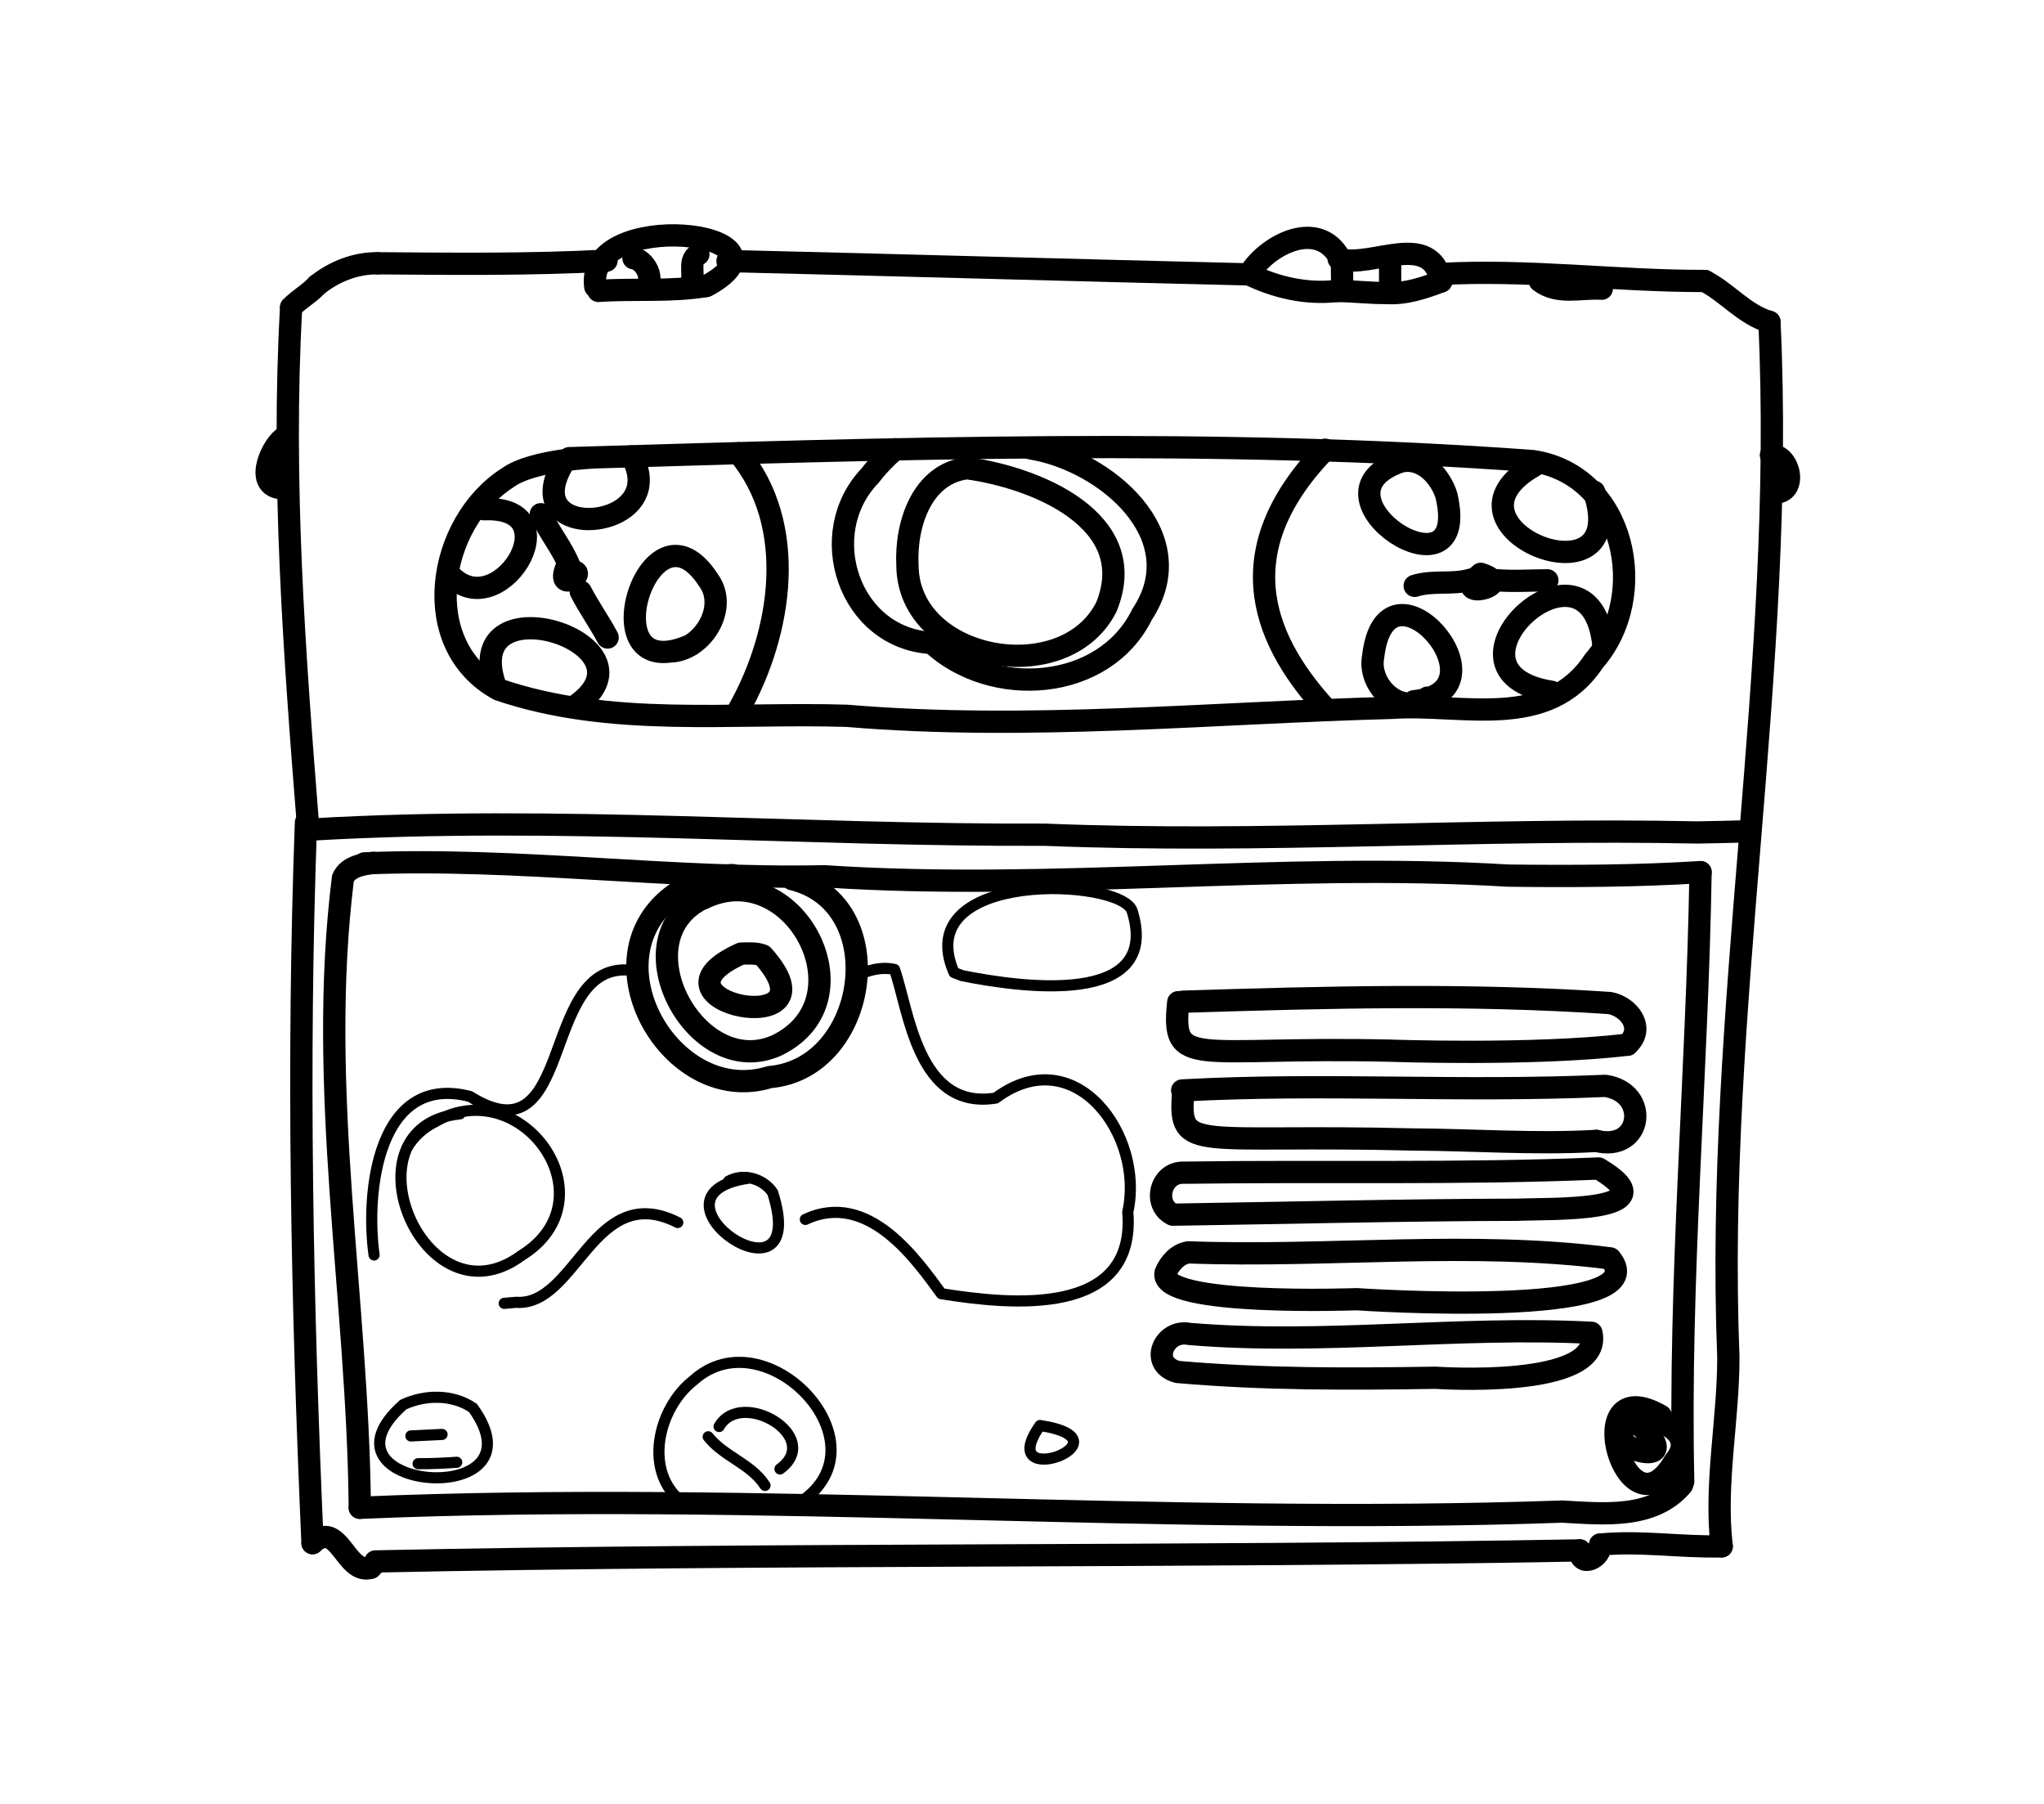
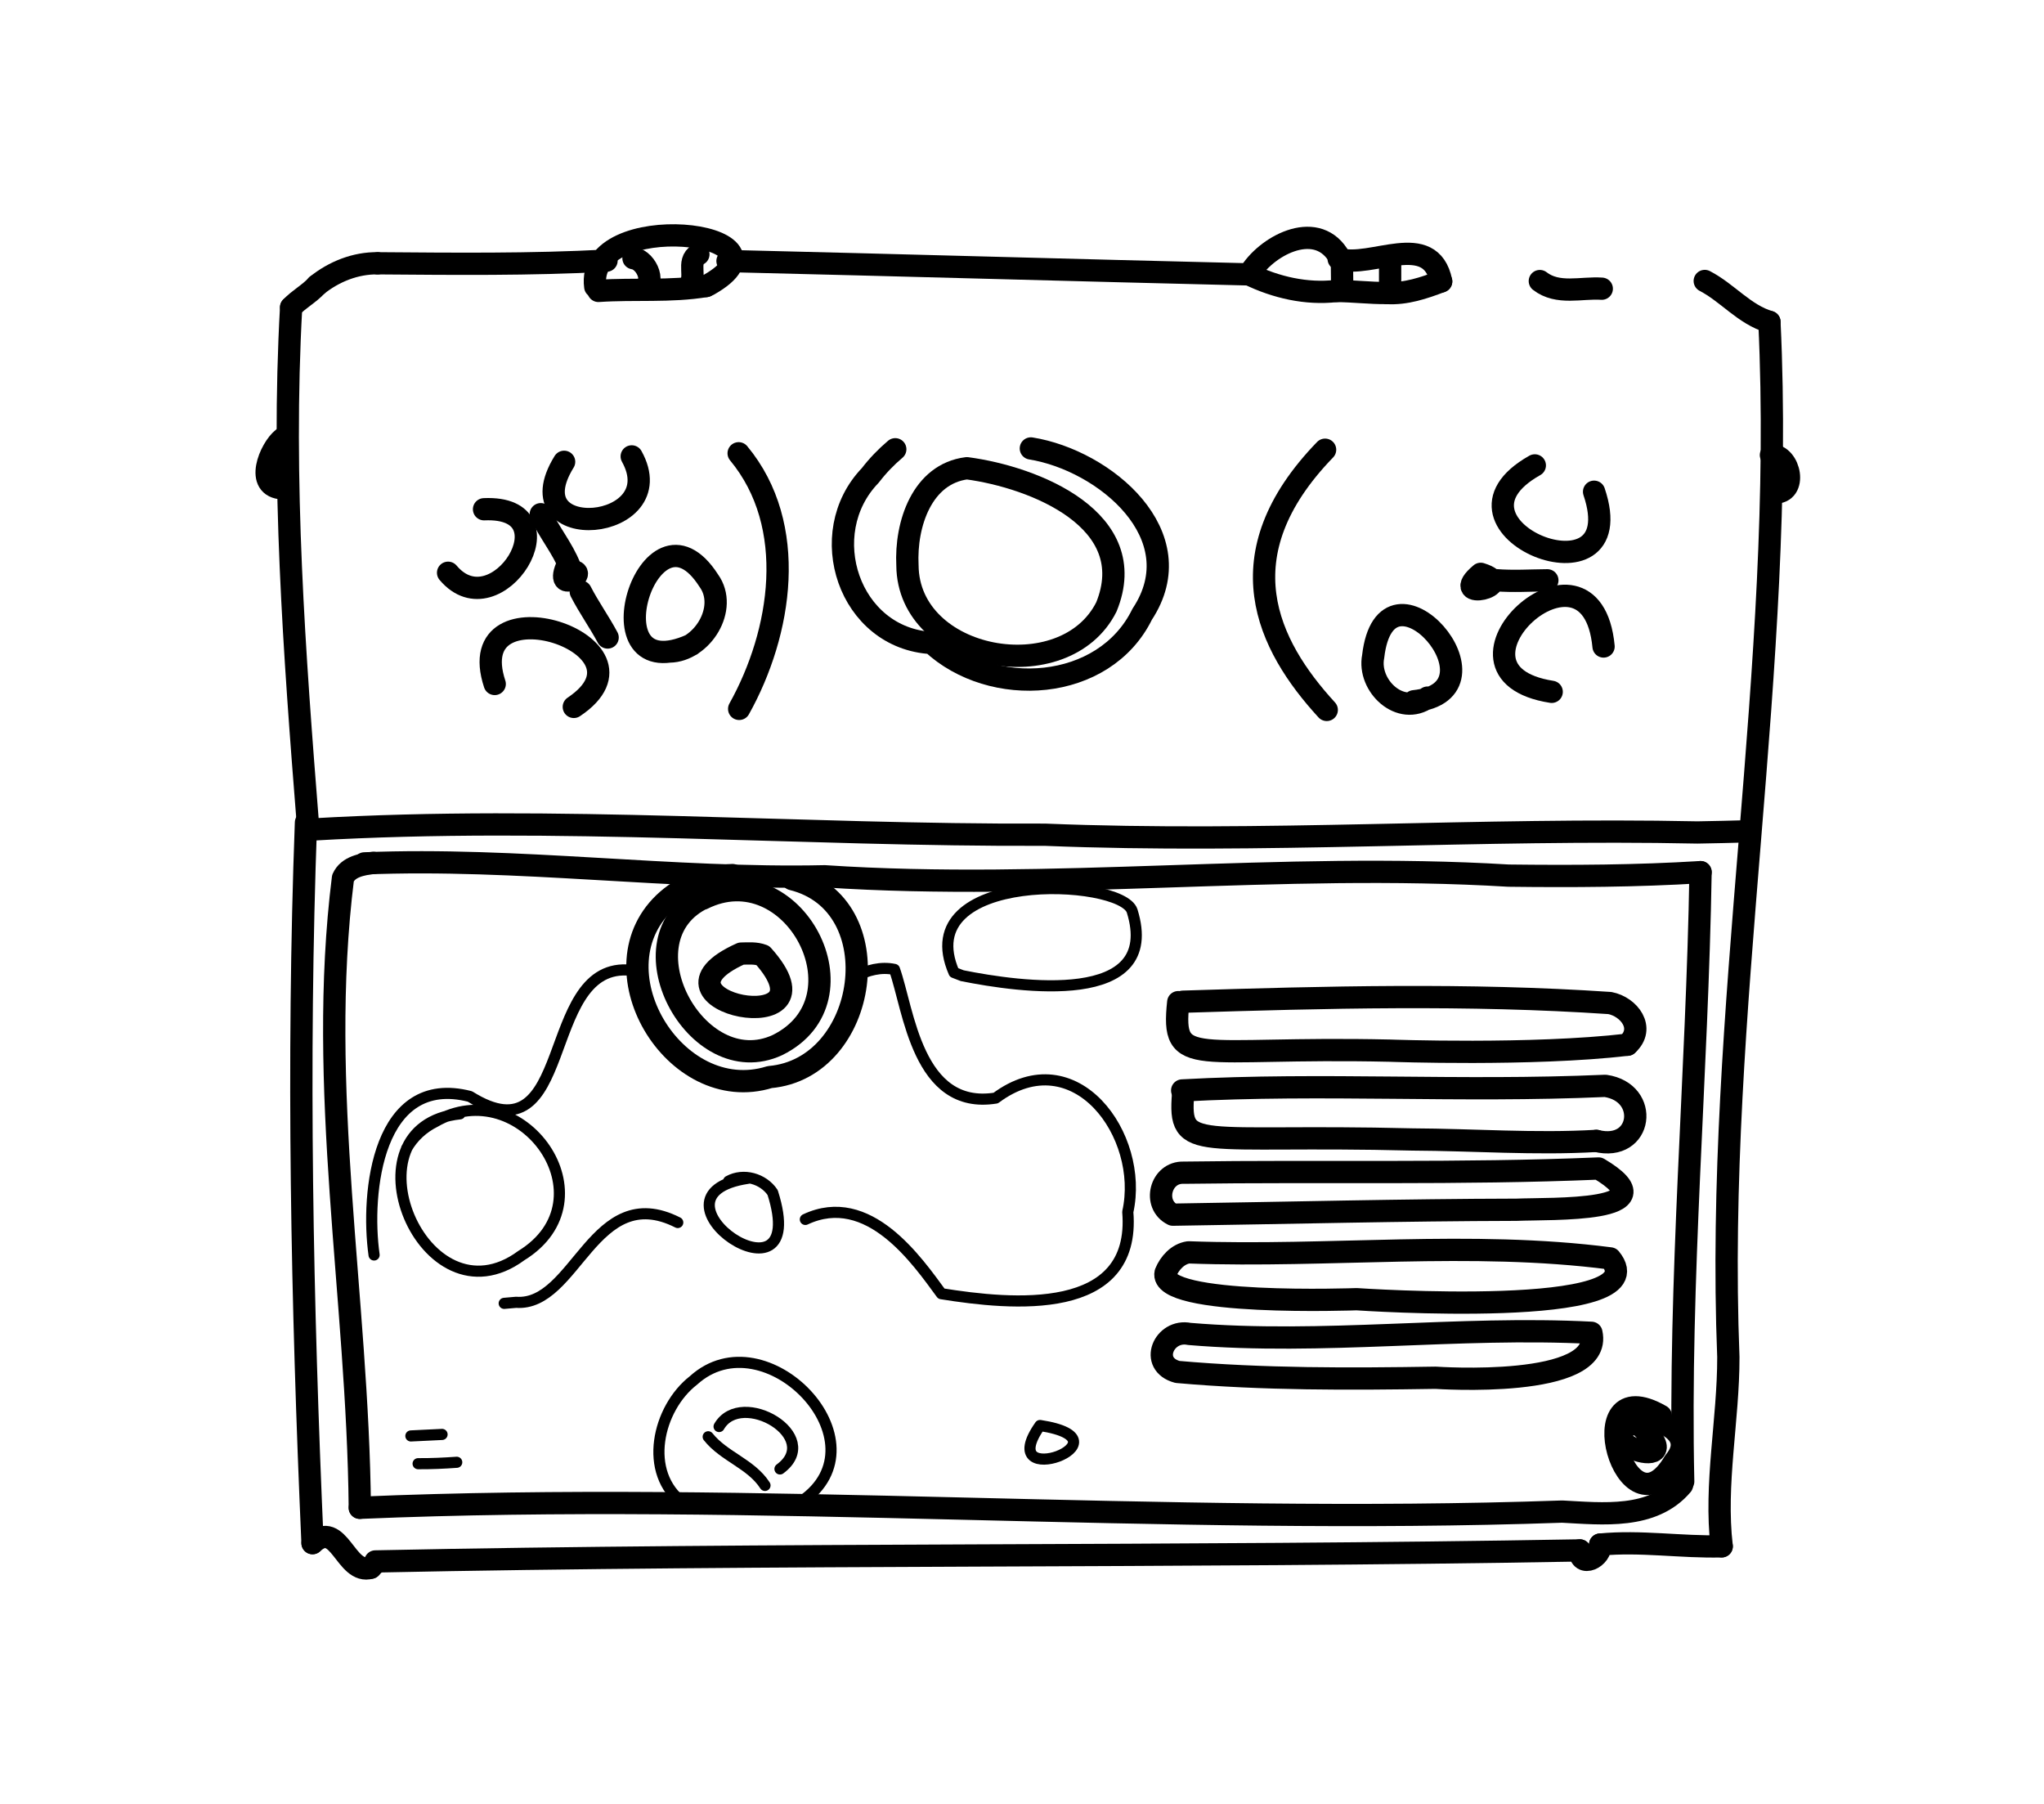
<svg xmlns="http://www.w3.org/2000/svg" xmlns:ns1="http://www.inkscape.org/namespaces/inkscape" xmlns:ns2="http://sodipodi.sourceforge.net/DTD/sodipodi-0.dtd" width="544" height="480" viewBox="0 0 143.933 127" version="1.1" id="svg2490" ns1:version="1.2.2 (1:1.2.2+202212051552+b0a8486541)" ns2:docname="1898-wire-recording-2.svg">
  <ns2:namedview id="namedview2492" pagecolor="#ffffff" bordercolor="#666666" borderopacity="1.0" ns1:pageshadow="2" ns1:pageopacity="0.0" ns1:pagecheckerboard="0" ns1:document-units="mm" showgrid="false" units="px" ns1:zoom="0.90583674" ns1:cx="53.541657" ns1:cy="253.35691" ns1:window-width="1846" ns1:window-height="1136" ns1:window-x="0" ns1:window-y="0" ns1:window-maximized="1" ns1:current-layer="g4731" ns1:showpageshadow="2" ns1:deskcolor="#d1d1d1" />
  <defs id="defs2487" />
  <g ns1:label="Layer 1" ns1:groupmode="layer" id="layer1">
    <g id="g4731" transform="matrix(0.33,0,0,0.329,-241.789,1.731)" style="stroke-width:2.687">
      <g id="g104528" transform="matrix(1,0,0,-1,0,792)" style="stroke-width:2.687">
        <g id="g104530" style="stroke-width:2.687" />
      </g>
      <g id="g104996" transform="matrix(1,0,0,-1,0,792)" style="stroke-width:2.687">
        <g id="g104998" style="stroke-width:2.687" />
      </g>
      <g id="g3300" transform="matrix(0.79,0,0,-0.791,720.008,625.499)" style="stroke-width:2.302">
        <g id="g2200" style="stroke-width:2.302">
          <g id="g2202" style="stroke-width:2.302">
            <path d="M 100.477,379.953 C 97.62,444.888 96.307,509.935 98.705,574.907" style="fill:none;stroke:#000000;stroke-width:6.021;stroke-linecap:round;stroke-linejoin:round;stroke-miterlimit:10;stroke-dasharray:none;stroke-opacity:1" id="path2204" />
          </g>
        </g>
        <g id="g2206" style="stroke-width:2.302">
          <g id="g2208" style="stroke-width:2.302">
            <path d="m 99.264,573.957 c -3.701,46.655 -7.184,93.502 -4.568,140.317" style="fill:none;stroke:#000000;stroke-width:6.021;stroke-linecap:round;stroke-linejoin:round;stroke-miterlimit:10;stroke-dasharray:none;stroke-opacity:1" id="path2210" />
          </g>
        </g>
        <g id="g2212" style="stroke-width:2.302">
          <g id="g2214" style="stroke-width:2.302">
            <path d="m 94.696,714.274 c 2.107,2.228 4.885,3.669 6.947,5.945" style="fill:none;stroke:#000000;stroke-width:6.021;stroke-linecap:round;stroke-linejoin:round;stroke-miterlimit:10;stroke-dasharray:none;stroke-opacity:1" id="path2216" ns2:nodetypes="cc" />
          </g>
        </g>
        <g id="g2218" style="stroke-width:2.302">
          <g id="g2220" style="stroke-width:2.302">
            <path d="m 101.643,720.219 c 4.606,3.712 10.443,6.058 16.401,5.974" style="fill:none;stroke:#000000;stroke-width:6.021;stroke-linecap:round;stroke-linejoin:round;stroke-miterlimit:10;stroke-dasharray:none;stroke-opacity:1" id="path2222" ns2:nodetypes="cc" />
          </g>
        </g>
        <g id="g2224" style="stroke-width:2.302">
          <g id="g2226" style="stroke-width:2.302">
            <path d="m 118.045,726.193 c 20.613,-0.154 41.244,-0.391 61.838,0.714" style="fill:none;stroke:#000000;stroke-width:6.021;stroke-linecap:round;stroke-linejoin:round;stroke-miterlimit:10;stroke-dasharray:none;stroke-opacity:1" id="path2228" ns2:nodetypes="cc" />
          </g>
        </g>
        <g id="g2230" style="stroke-width:2.302">
          <g id="g2232" style="stroke-width:2.302">
            <path d="m 176.845,719.857 c -2.9,21.58 56.135,15.033 30.711,0.55 l -0.789,-0.366" style="fill:none;stroke:#000000;stroke-width:6.021;stroke-linecap:round;stroke-linejoin:round;stroke-miterlimit:10;stroke-dasharray:none;stroke-opacity:1" id="path2234" ns2:nodetypes="ccc" />
          </g>
        </g>
        <g id="g2236" style="stroke-width:2.302">
          <g id="g2238" style="stroke-width:2.302">
            <path d="m 177.7,718.719 c 9.678,0.675 19.453,-0.284 29.067,1.322" style="fill:none;stroke:#000000;stroke-width:6.021;stroke-linecap:round;stroke-linejoin:round;stroke-miterlimit:10;stroke-dasharray:none;stroke-opacity:1" id="path2240" />
          </g>
        </g>
        <g id="g2242" style="stroke-width:2.302">
          <g id="g2244" style="stroke-width:2.302">
            <path d="m 204.698,728.622 c -3.375,-1.999 -0.069,-6.346 -2.764,-8.764" style="fill:none;stroke:#000000;stroke-width:6.021;stroke-linecap:round;stroke-linejoin:round;stroke-miterlimit:10;stroke-dasharray:none;stroke-opacity:1" id="path2246" />
          </g>
        </g>
        <g id="g2248" style="stroke-width:2.302">
          <g id="g2250" style="stroke-width:2.302">
            <path d="m 187.17,727.564 c 3.6,-0.482 6.622,-7.482 1.81,-8.479" style="fill:none;stroke:#000000;stroke-width:6.021;stroke-linecap:round;stroke-linejoin:round;stroke-miterlimit:10;stroke-dasharray:none;stroke-opacity:1" id="path2252" />
          </g>
        </g>
        <g id="g2254" style="stroke-width:2.302">
          <g id="g2256" style="stroke-width:2.302">
            <path d="m 212.564,726.805 c 44.922,-1.07 95.964,-2.543 140.886,-3.613" style="fill:none;stroke:#000000;stroke-width:6.021;stroke-linecap:round;stroke-linejoin:round;stroke-miterlimit:10;stroke-dasharray:none;stroke-opacity:1" id="path2258" ns2:nodetypes="cc" />
          </g>
        </g>
        <g id="g2260" style="stroke-width:2.302">
          <g id="g2262" style="stroke-width:2.302">
            <path d="m 353.45,723.192 c 4.335,7.502 17.677,14.894 23.94,5.371" style="fill:none;stroke:#000000;stroke-width:6.021;stroke-linecap:round;stroke-linejoin:round;stroke-miterlimit:10;stroke-dasharray:none;stroke-opacity:1" id="path2264" />
          </g>
        </g>
        <g id="g2266" style="stroke-width:2.302">
          <g id="g2268" style="stroke-width:2.302">
            <path d="m 377.648,727.375 c 8.851,-2.65 24.806,7.971 27.68,-6.084" style="fill:none;stroke:#000000;stroke-width:6.021;stroke-linecap:round;stroke-linejoin:round;stroke-miterlimit:10;stroke-dasharray:none;stroke-opacity:1" id="path2270" />
          </g>
        </g>
        <g id="g2272" style="stroke-width:2.302">
          <g id="g2274" style="stroke-width:2.302">
            <path d="m 391.544,726.559 c -0.001,-2.188 -0.002,-4.375 -0.003,-6.563" style="fill:none;stroke:#000000;stroke-width:6.021;stroke-linecap:round;stroke-linejoin:round;stroke-miterlimit:10;stroke-dasharray:none;stroke-opacity:1" id="path2276" />
          </g>
        </g>
        <g id="g2278" style="stroke-width:2.302">
          <g id="g2280" style="stroke-width:2.302">
            <path d="m 378.53,725.873 c 0.01,-1.053 0.055,-5.258 0.067,-6.307" style="fill:none;stroke:#000000;stroke-width:6.021;stroke-linecap:round;stroke-linejoin:round;stroke-miterlimit:10;stroke-dasharray:none;stroke-opacity:1" id="path2282" />
          </g>
        </g>
        <g id="g2284" style="stroke-width:2.302">
          <g id="g2286" style="stroke-width:2.302">
            <path d="m 353.45,723.192 c 7.255,-3.525 15.463,-5.422 23.536,-4.497" style="fill:none;stroke:#000000;stroke-width:6.021;stroke-linecap:round;stroke-linejoin:round;stroke-miterlimit:10;stroke-dasharray:none;stroke-opacity:1" id="path2288" ns2:nodetypes="cc" />
          </g>
        </g>
        <g id="g2290" style="stroke-width:2.302">
          <g id="g2292" style="stroke-width:2.302">
            <path d="m 390.68,718.152 c 5.077,-0.315 9.983,1.355 14.648,3.139" style="fill:none;stroke:#000000;stroke-width:6.021;stroke-linecap:round;stroke-linejoin:round;stroke-miterlimit:10;stroke-dasharray:none;stroke-opacity:1" id="path2294" ns2:nodetypes="cc" />
          </g>
        </g>
        <g id="g2296" style="stroke-width:2.302">
          <g id="g2298" style="stroke-width:2.302">
            <path d="m 376.986,718.695 c 4.572,-0.003 9.12,-0.603 13.694,-0.543" style="fill:none;stroke:#000000;stroke-width:6.021;stroke-linecap:round;stroke-linejoin:round;stroke-miterlimit:10;stroke-dasharray:none;stroke-opacity:1" id="path2300" ns2:nodetypes="cc" />
          </g>
        </g>
        <g id="g2302" style="stroke-width:2.302">
          <g id="g2304" style="stroke-width:2.302">
-             <path d="m 404.75,723.277 c 23.949,1.385 47.838,-1.923 71.777,-1.867" style="fill:none;stroke:#000000;stroke-width:6.021;stroke-linecap:round;stroke-linejoin:round;stroke-miterlimit:10;stroke-dasharray:none;stroke-opacity:1" id="path2306" ns2:nodetypes="cc" />
-           </g>
+             </g>
        </g>
        <g id="g2308" style="stroke-width:2.302">
          <g id="g2310" style="stroke-width:2.302">
            <path d="m 476.527,721.411 c 6.148,-3.183 10.674,-9.07 17.469,-11.075" style="fill:none;stroke:#000000;stroke-width:6.021;stroke-linecap:round;stroke-linejoin:round;stroke-miterlimit:10;stroke-dasharray:none;stroke-opacity:1" id="path2312" ns2:nodetypes="cc" />
          </g>
        </g>
        <g id="g2314" style="stroke-width:2.302">
          <g id="g2316" style="stroke-width:2.302">
            <path d="m 493.996,710.336 c 4.439,-93.594 -14.781,-186.442 -11.094,-280.05 0.027,-17.016 -3.781,-34.312 -1.798,-51.196" style="fill:none;stroke:#000000;stroke-width:6.021;stroke-linecap:round;stroke-linejoin:round;stroke-miterlimit:10;stroke-dasharray:none;stroke-opacity:1" id="path2318" ns2:nodetypes="cccc" />
          </g>
        </g>
        <g id="g2320" style="stroke-width:2.302">
          <g id="g2322" style="stroke-width:2.302">
            <path d="m 494.405,674.316 c 5.239,0.164 7.278,-10.453 0.9,-10.135" style="fill:none;stroke:#000000;stroke-width:6.021;stroke-linecap:round;stroke-linejoin:round;stroke-miterlimit:10;stroke-dasharray:none;stroke-opacity:1" id="path2324" />
          </g>
        </g>
        <g id="g2326" style="stroke-width:2.302">
          <g id="g2328" style="stroke-width:2.302">
            <path d="m 92.477,678.825 c -3.498,-2.743 -7.845,-13.271 0,-13.514" style="fill:none;stroke:#000000;stroke-width:6.021;stroke-linecap:round;stroke-linejoin:round;stroke-miterlimit:10;stroke-dasharray:none;stroke-opacity:1" id="path2330" ns2:nodetypes="cc" />
          </g>
        </g>
        <g id="g2332" style="stroke-width:2.302">
          <g id="g2334" style="stroke-width:2.302">
            <path d="m 100.477,379.953 c 7.173,6.634 8.933,-8.709 15.704,-6.665" style="fill:none;stroke:#000000;stroke-width:6.021;stroke-linecap:round;stroke-linejoin:round;stroke-miterlimit:10;stroke-dasharray:none;stroke-opacity:1" id="path2336" ns2:nodetypes="cc" />
          </g>
        </g>
        <g id="g2338" style="stroke-width:2.302">
          <g id="g2340" style="stroke-width:2.302">
            <path d="m 116.181,373.288 1.575,1.647" style="fill:none;stroke:#000000;stroke-width:6.021;stroke-linecap:round;stroke-linejoin:round;stroke-miterlimit:10;stroke-dasharray:none;stroke-opacity:1" id="path2342" ns2:nodetypes="cc" />
          </g>
        </g>
        <g id="g2344" style="stroke-width:2.302">
          <g id="g2346" style="stroke-width:2.302">
            <path d="m 117.447,375.004 c 108.43,2.268 216.897,1.029 325.331,2.983" style="fill:none;stroke:#000000;stroke-width:6.021;stroke-linecap:round;stroke-linejoin:round;stroke-miterlimit:10;stroke-dasharray:none;stroke-opacity:1" id="path2348" ns2:nodetypes="ccc" />
          </g>
        </g>
        <g id="g2350" style="stroke-width:2.302">
          <g id="g2352" style="stroke-width:2.302">
            <path d="m 442.778,377.987 c 0.021,-4.9 6.028,-1.886 5.499,1.581" style="fill:none;stroke:#000000;stroke-width:6.021;stroke-linecap:round;stroke-linejoin:round;stroke-miterlimit:10;stroke-dasharray:none;stroke-opacity:1" id="path2354" />
          </g>
        </g>
        <g id="g2356-8" style="stroke-width:2.302">
          <g id="g2358" style="stroke-width:2.302">
            <path d="m 448.277,379.567 c 10.939,1.065 21.879,-0.76 32.826,-0.478" style="fill:none;stroke:#000000;stroke-width:6.021;stroke-linecap:round;stroke-linejoin:round;stroke-miterlimit:10;stroke-dasharray:none;stroke-opacity:1" id="path2360-7" ns2:nodetypes="cc" />
          </g>
        </g>
        <g id="g2362" style="stroke-width:2.302">
          <g id="g2364" style="stroke-width:2.302">
            <path d="m 100.418,573.018 c 65.931,3.851 131.939,-1.696 197.887,-1.412 58.735,-2.403 117.491,1.843 176.241,0.608 4.68,0.079 9.36,0.183 14.04,0.323" style="fill:none;stroke:#000000;stroke-width:6.021;stroke-linecap:round;stroke-linejoin:round;stroke-miterlimit:10;stroke-dasharray:none;stroke-opacity:1" id="path2366" />
          </g>
        </g>
        <g id="g2368" style="stroke-width:2.302">
          <g id="g2370" style="stroke-width:2.302">
-             <path d="m 169.814,673.477 c 86.715,2.608 173.731,5.538 260.294,-0.789 25.034,-3.804 31.848,-36.477 16.503,-54.073 -12.53,-19.031 -35.678,-11.39 -54.444,-12.686 -49.123,-1.314 -98.271,-6.28 -147.401,-2.152 -31.291,0.966 -63.823,-3.211 -93.968,7.073 -22.09,12.021 -16.72,45.079 2.375,57.319 6.84,4.988 24.114,5.541 24.114,5.541" style="fill:none;stroke:#000000;stroke-width:6.021;stroke-linecap:round;stroke-linejoin:round;stroke-miterlimit:10;stroke-dasharray:none;stroke-opacity:1" id="path2372" ns2:nodetypes="cccccccc" />
-           </g>
+             </g>
        </g>
        <g id="g2374" style="stroke-width:2.302">
          <g id="g2376" style="stroke-width:2.302">
            <path d="m 168.431,672.491 c -14.057,-22.756 29.549,-18.873 18.262,1.463" style="fill:none;stroke:#000000;stroke-width:6.021;stroke-linecap:round;stroke-linejoin:round;stroke-miterlimit:10;stroke-dasharray:none;stroke-opacity:1" id="path2378" ns2:nodetypes="cc" />
          </g>
        </g>
        <g id="g2380" style="stroke-width:2.302">
          <g id="g2382" style="stroke-width:2.302">
            <path d="m 146.802,659.655 c 24.526,1.069 3.367,-32.722 -9.71,-17.18" style="fill:none;stroke:#000000;stroke-width:6.021;stroke-linecap:round;stroke-linejoin:round;stroke-miterlimit:10;stroke-dasharray:none;stroke-opacity:1" id="path2384" />
          </g>
        </g>
        <g id="g2386" style="stroke-width:2.302">
          <g id="g2388" style="stroke-width:2.302">
            <path d="m 149.683,612.384 c -9.435,28.631 46.62,10.707 21.367,-6.205" style="fill:none;stroke:#000000;stroke-width:6.021;stroke-linecap:round;stroke-linejoin:round;stroke-miterlimit:10;stroke-dasharray:none;stroke-opacity:1" id="path2390" />
          </g>
        </g>
        <g id="g2392" style="stroke-width:2.302">
          <g id="g2394" style="stroke-width:2.302">
            <path d="m 202.791,622.976 c -28.433,-12.739 -11.394,42.574 4.708,17.373 5.409,-7.497 -1.848,-19.052 -10.596,-19.19" style="fill:none;stroke:#000000;stroke-width:6.021;stroke-linecap:round;stroke-linejoin:round;stroke-miterlimit:10;stroke-dasharray:none;stroke-opacity:1" id="path2396" />
          </g>
        </g>
        <g id="g2398" style="stroke-width:2.302">
          <g id="g2400" style="stroke-width:2.302">
            <path d="m 162.126,658.317 c 2.265,-4.948 5.849,-9.168 7.853,-14.249" style="fill:none;stroke:#000000;stroke-width:6.021;stroke-linecap:round;stroke-linejoin:round;stroke-miterlimit:10;stroke-dasharray:none;stroke-opacity:1" id="path2402" />
          </g>
        </g>
        <g id="g2404" style="stroke-width:2.302">
          <g id="g2406" style="stroke-width:2.302">
            <path d="m 172.932,637.372 c 2.192,-4.27 4.996,-8.183 7.251,-12.416" style="fill:none;stroke:#000000;stroke-width:6.021;stroke-linecap:round;stroke-linejoin:round;stroke-miterlimit:10;stroke-dasharray:none;stroke-opacity:1" id="path2408" />
          </g>
        </g>
        <g id="g2410" style="stroke-width:2.302">
          <g id="g2412" style="stroke-width:2.302">
            <path d="m 169.049,643.93 c -3.269,-8 8.023,0.206 -0.302,-1.139" style="fill:none;stroke:#000000;stroke-width:6.021;stroke-linecap:round;stroke-linejoin:round;stroke-miterlimit:10;stroke-dasharray:none;stroke-opacity:1" id="path2414" />
          </g>
        </g>
        <g id="g2416" style="stroke-width:2.302">
          <g id="g2418" style="stroke-width:2.302">
-             <path d="m 394.373,672.539 c -26.891,-9.26 19.569,-39.429 12.366,-9.124 -1.612,5.145 -6.425,10.511 -12.366,9.124 z" style="fill:none;stroke:#000000;stroke-width:6.021;stroke-linecap:round;stroke-linejoin:round;stroke-miterlimit:10;stroke-dasharray:none;stroke-opacity:1" id="path2420" ns2:nodetypes="ccc" />
-           </g>
+             </g>
        </g>
        <g id="g2422" style="stroke-width:2.302">
          <g id="g2424" style="stroke-width:2.302">
            <path d="m 430.623,671.518 c -29.521,-16.663 26.87,-39.313 16.011,-7.123" style="fill:none;stroke:#000000;stroke-width:6.021;stroke-linecap:round;stroke-linejoin:round;stroke-miterlimit:10;stroke-dasharray:none;stroke-opacity:1" id="path2426" ns2:nodetypes="cc" />
          </g>
        </g>
        <g id="g2428" style="stroke-width:2.302">
          <g id="g2430" style="stroke-width:2.302">
            <path d="m 449.195,622.522 c -3.316,34.757 -48.392,-6.886 -14.013,-12.263" style="fill:none;stroke:#000000;stroke-width:6.021;stroke-linecap:round;stroke-linejoin:round;stroke-miterlimit:10;stroke-dasharray:none;stroke-opacity:1" id="path2432" ns2:nodetypes="cc" />
          </g>
        </g>
        <g id="g2434" style="stroke-width:2.302">
          <g id="g2436" style="stroke-width:2.302">
            <path d="m 397.975,607.711 c 26.546,2.761 -7.546,42.069 -11.014,12.091 -1.538,-7.787 7.291,-16.414 14.695,-11.1" style="fill:none;stroke:#000000;stroke-width:6.021;stroke-linecap:round;stroke-linejoin:round;stroke-miterlimit:10;stroke-dasharray:none;stroke-opacity:1" id="path2438" ns2:nodetypes="ccc" />
          </g>
        </g>
        <g id="g2440" style="stroke-width:2.302">
          <g id="g2442" style="stroke-width:2.302">
-             <path d="m 398.181,638.927 c 4.951,1.587 10.237,0.209 15.204,1.703" style="fill:none;stroke:#000000;stroke-width:6.021;stroke-linecap:round;stroke-linejoin:round;stroke-miterlimit:10;stroke-dasharray:none;stroke-opacity:1" id="path2444" />
-           </g>
+             </g>
        </g>
        <g id="g2446" style="stroke-width:2.302">
          <g id="g2448" style="stroke-width:2.302">
            <path d="m 416.01,642.183 c -9.039,-7.572 10.346,-3.177 0,0 z" style="fill:none;stroke:#000000;stroke-width:6.021;stroke-linecap:round;stroke-linejoin:round;stroke-miterlimit:10;stroke-dasharray:none;stroke-opacity:1" id="path2450" ns2:nodetypes="cc" />
          </g>
        </g>
        <g id="g2452" style="stroke-width:2.302">
          <g id="g2454" style="stroke-width:2.302">
            <path d="m 420.074,640.464 c 4.64,-0.374 9.292,-0.065 13.937,-0.033" style="fill:none;stroke:#000000;stroke-width:6.021;stroke-linecap:round;stroke-linejoin:round;stroke-miterlimit:10;stroke-dasharray:none;stroke-opacity:1" id="path2456" />
          </g>
        </g>
        <g id="g2458" style="stroke-width:2.302">
          <g id="g2460" style="stroke-width:2.302">
            <path d="m 373.976,675.761 c -27.659,-28.608 -15.575,-52.908 0.449,-70.397" style="fill:none;stroke:#000000;stroke-width:6.021;stroke-linecap:round;stroke-linejoin:round;stroke-miterlimit:10;stroke-dasharray:none;stroke-opacity:1" id="path2462" ns2:nodetypes="cc" />
          </g>
        </g>
        <g id="g2464" style="stroke-width:2.302">
          <g id="g2466" style="stroke-width:2.302">
            <path d="m 215.574,674.796 c 16.2,-19.555 11.639,-48.525 0.141,-69.153" style="fill:none;stroke:#000000;stroke-width:6.021;stroke-linecap:round;stroke-linejoin:round;stroke-miterlimit:10;stroke-dasharray:none;stroke-opacity:1" id="path2468" ns2:nodetypes="cc" />
          </g>
        </g>
        <g id="g2470" style="stroke-width:2.302">
          <g id="g2472" style="stroke-width:2.302">
            <path d="m 294.502,676.104 c 19.931,-3.198 44.177,-23.483 30.073,-44.845 -10.263,-21.027 -40.658,-22.91 -56.82,-7.786 -22.391,1.204 -31.76,29.627 -16.626,45.335 1.982,2.596 4.26,4.963 6.749,7.076" style="fill:none;stroke:#000000;stroke-width:6.021;stroke-linecap:round;stroke-linejoin:round;stroke-miterlimit:10;stroke-dasharray:none;stroke-opacity:1" id="path2474" ns2:nodetypes="ccccccc" />
          </g>
        </g>
        <g id="g2476" style="stroke-width:2.302">
          <g id="g2478" style="stroke-width:2.302">
            <path d="m 277.219,670.749 c 18.317,-2.432 47.279,-14.028 37.683,-37.524 -11.234,-22.434 -53.514,-14.753 -53.733,11.217 -0.572,11.273 3.998,24.804 16.05,26.307 z" style="fill:none;stroke:#000000;stroke-width:6.021;stroke-linecap:round;stroke-linejoin:round;stroke-miterlimit:10;stroke-dasharray:none;stroke-opacity:1" id="path2480" ns2:nodetypes="cccc" />
          </g>
        </g>
        <g id="g2482" style="stroke-width:2.302">
          <g id="g2484" style="stroke-width:2.302">
            <path d="m 431.982,721.387 c 4.885,-3.785 11.165,-1.684 16.727,-2.069" style="fill:none;stroke:#000000;stroke-width:6.021;stroke-linecap:round;stroke-linejoin:round;stroke-miterlimit:10;stroke-dasharray:none;stroke-opacity:1" id="path2486" />
          </g>
        </g>
        <g id="g2488" style="stroke-width:2.302">
          <g id="g2490" style="stroke-width:2.302">
            <path d="m 461.448,413.413 c -22.829,-4.362 12.9,-16.284 -1.887,-2.122" style="fill:none;stroke:#000000;stroke-width:6.021;stroke-linecap:round;stroke-linejoin:round;stroke-miterlimit:10;stroke-dasharray:none;stroke-opacity:1" id="path2492" />
          </g>
        </g>
        <g id="g2494" style="stroke-width:2.302">
          <g id="g2496" style="stroke-width:2.302">
            <path d="m 464.664,414.401 c -22.662,13.042 -9.34,-34.646 3.652,-12.438 7.126,8.462 -6.352,13.01 -12.719,11.732" style="fill:none;stroke:#000000;stroke-width:6.021;stroke-linecap:round;stroke-linejoin:round;stroke-miterlimit:10;stroke-dasharray:none;stroke-opacity:1" id="path2498" />
          </g>
        </g>
        <g id="g2500" style="stroke-width:2.302">
          <g id="g2502" style="stroke-width:2.302">
            <path d="m 113.244,389.519 c -0.527,56.799 -11.64,113.577 -4.549,170.35 1.423,3.151 5.202,3.724 8.215,4.121" style="fill:none;stroke:#000000;stroke-width:6.021;stroke-linecap:round;stroke-linejoin:round;stroke-miterlimit:10;stroke-dasharray:none;stroke-opacity:1" id="path2504" ns2:nodetypes="ccc" />
          </g>
        </g>
        <g id="g2506" style="stroke-width:2.302">
          <g id="g2508" style="stroke-width:2.302">
            <path d="m 114.48,563.851 c 41.488,1.677 82.862,-4.409 124.331,-3.49 61.535,-4.093 123.132,3.901 184.692,0.176 17.299,-0.212 34.615,-0.126 51.888,0.942" style="fill:none;stroke:#000000;stroke-width:6.021;stroke-linecap:round;stroke-linejoin:round;stroke-miterlimit:10;stroke-dasharray:none;stroke-opacity:1" id="path2510" />
          </g>
        </g>
        <g id="g2512" style="stroke-width:2.302">
          <g id="g2514" style="stroke-width:2.302">
            <path d="M 475.391,561.479 C 474.493,506.509 469.468,451.631 470.704,396.624" style="fill:none;stroke:#000000;stroke-width:6.021;stroke-linecap:round;stroke-linejoin:round;stroke-miterlimit:10;stroke-dasharray:none;stroke-opacity:1" id="path2516" ns2:nodetypes="cc" />
          </g>
        </g>
        <g id="g2518" style="stroke-width:2.302">
          <g id="g2520" style="stroke-width:2.302">
            <path d="m 113.244,389.519 c 108.226,4.595 216.595,-4.835 324.761,-1.031 10.886,-0.559 24.432,-2.171 32.384,7.201" style="fill:none;stroke:#000000;stroke-width:6.021;stroke-linecap:round;stroke-linejoin:round;stroke-miterlimit:10;stroke-dasharray:none;stroke-opacity:1" id="path2522" />
          </g>
        </g>
        <g id="g2524" style="stroke-width:2.302">
          <g id="g2526" style="stroke-width:2.302">
            <path d="m 335.575,526.428 c 38.388,1.214 77.057,2.232 115.32,-0.36 5.175,-0.99 9.676,-6.806 4.743,-11.276" style="fill:none;stroke:#000000;stroke-width:6.021;stroke-linecap:round;stroke-linejoin:round;stroke-miterlimit:10;stroke-dasharray:none;stroke-opacity:1" id="path2528" ns2:nodetypes="ccc" />
          </g>
        </g>
        <g id="g2530" style="stroke-width:2.302">
          <g id="g2532" style="stroke-width:2.302">
            <path d="m 334.316,526.31 c -1.951,-18.342 4.17,-11.934 57.116,-13.122 0,0 38.44,-1.407 64.206,1.604" style="fill:none;stroke:#000000;stroke-width:6.021;stroke-linecap:round;stroke-linejoin:round;stroke-miterlimit:10;stroke-dasharray:none;stroke-opacity:1" id="path2534" ns2:nodetypes="ccc" />
          </g>
        </g>
        <g id="g2536" style="stroke-width:2.302">
          <g id="g2538" style="stroke-width:2.302">
            <path d="m 335.375,502.422 c 38.331,2.089 74.407,-0.505 114.285,1.241 12.15,-1.765 10.055,-17.955 -2.421,-14.892" style="fill:none;stroke:#000000;stroke-width:6.021;stroke-linecap:round;stroke-linejoin:round;stroke-miterlimit:10;stroke-dasharray:none;stroke-opacity:1" id="path2540" ns2:nodetypes="ccc" />
          </g>
        </g>
        <g id="g2542" style="stroke-width:2.302">
          <g id="g2544" style="stroke-width:2.302">
            <path d="m 335.625,501.5 c -1.29,-16.115 3.487,-10.874 61.956,-12.341 16.552,-0.079 33.109,-1.354 49.657,-0.389" style="fill:none;stroke:#000000;stroke-width:6.021;stroke-linecap:round;stroke-linejoin:round;stroke-miterlimit:10;stroke-dasharray:none;stroke-opacity:1" id="path2546" ns2:nodetypes="ccc" />
          </g>
        </g>
        <g id="g2548" style="stroke-width:2.302">
          <g id="g2550" style="stroke-width:2.302">
            <path d="m 335.787,480.168 c 37.358,0.537 74.739,-0.433 112.079,1.141 20.186,-12.004 -12.905,-10.761 -22.195,-11.162 -30.893,-0.069 -60.957,-0.85 -92.813,-1.333 -5.584,2.765 -3.34,11.587 2.928,11.355 z" style="fill:none;stroke:#000000;stroke-width:6.021;stroke-linecap:round;stroke-linejoin:round;stroke-miterlimit:10;stroke-dasharray:none;stroke-opacity:1" id="path2552" ns2:nodetypes="ccccc" />
          </g>
        </g>
        <g id="g2554" style="stroke-width:2.302">
          <g id="g2556" style="stroke-width:2.302">
            <path d="m 337.085,458.62 c 37.959,-1.393 76.097,3.266 113.92,-1.636 13.685,-16.694 -68.53,-11.036 -68.53,-11.036 0,0 -53.644,-1.997 -51.577,7.143 1.056,2.606 3.282,5.101 6.187,5.528 z" style="fill:none;stroke:#000000;stroke-width:6.021;stroke-linecap:round;stroke-linejoin:round;stroke-miterlimit:10;stroke-dasharray:none;stroke-opacity:1" id="path2558" ns2:nodetypes="ccccc" />
          </g>
        </g>
        <g id="g2560" style="stroke-width:2.302">
          <g id="g2562" style="stroke-width:2.302">
            <path d="m 337.314,436.551 c 36.171,-3.047 72.397,2.18 108.594,0.307 3.418,-15.355 -42.098,-12.16 -42.098,-12.16 -23.242,-0.371 -46.537,-0.477 -69.713,1.57 -7.828,2.117 -3.635,11.689 3.217,10.283 z" style="fill:none;stroke:#000000;stroke-width:6.021;stroke-linecap:round;stroke-linejoin:round;stroke-miterlimit:10;stroke-dasharray:none;stroke-opacity:1" id="path2564" ns2:nodetypes="ccccc" />
          </g>
        </g>
        <g id="g2566" style="stroke-width:2.302">
          <g id="g2568" style="stroke-width:2.302">
            <path d="m 216.239,539.446 c -29.069,-13.072 27.228,-24.396 5.847,-0.499 -1.906,0.724 -3.856,0.524 -5.847,0.499 z" style="fill:none;stroke:#000000;stroke-width:6.021;stroke-linecap:round;stroke-linejoin:round;stroke-miterlimit:10;stroke-dasharray:none;stroke-opacity:1" id="path2570" ns2:nodetypes="ccc" />
          </g>
        </g>
        <g id="g2572" style="stroke-width:2.302">
          <g id="g2574" style="stroke-width:2.302">
            <path d="m 206.254,554.567 c -23.07,-10.801 -2.228,-50.124 19.813,-39.863 25.139,12.462 4.039,51.791 -20.237,39.567" style="fill:none;stroke:#000000;stroke-width:6.021;stroke-linecap:round;stroke-linejoin:round;stroke-miterlimit:10;stroke-dasharray:none;stroke-opacity:1" id="path2576" />
          </g>
        </g>
        <g id="g2578" style="stroke-width:2.302">
          <g id="g2580" style="stroke-width:2.302">
            <path d="m 230.03,559.584 c 27.108,-6.654 20.698,-51.233 -6.053,-53.546 -25.818,-8.044 -48.399,29.827 -27.588,47.934 4.829,4.175 11.157,6.462 17.505,6.718" style="fill:none;stroke:#000000;stroke-width:6.021;stroke-linecap:round;stroke-linejoin:round;stroke-miterlimit:10;stroke-dasharray:none;stroke-opacity:1" id="path2582" ns2:nodetypes="cccc" />
          </g>
        </g>
        <g id="g2584" style="stroke-width:2.302">
          <g id="g2586" style="stroke-width:2.302">
            <path d="m 185.367,535.021 c -23.533,0.915 -14.094,-51.956 -42.391,-34.221 -24.881,6.386 -28.259,-25.928 -25.875,-42.889" style="fill:none;stroke:#000000;stroke-width:3.01;stroke-linecap:round;stroke-linejoin:round;stroke-miterlimit:10;stroke-dasharray:none;stroke-opacity:1" id="path2588" ns2:nodetypes="cccc" />
          </g>
        </g>
        <g id="g2590" style="stroke-width:2.302">
          <g id="g2592" style="stroke-width:2.302">
            <path d="m 140.301,496.092 c -32.196,-3.398 -9.928,-57.886 16.557,-38.356 24.698,15.24 0.197,49.813 -23.307,36.189 -3.184,-1.582 -5.935,-4.083 -7.673,-7.201" style="fill:none;stroke:#000000;stroke-width:3.01;stroke-linecap:round;stroke-linejoin:round;stroke-miterlimit:10;stroke-dasharray:none;stroke-opacity:1" id="path2594" ns2:nodetypes="cccc" />
          </g>
        </g>
        <g id="g2596" style="stroke-width:2.302">
          <g id="g2598" style="stroke-width:2.302">
            <path d="m 232.561,391.264 c 23.237,15.951 -9.86,50.279 -29.178,32.722 -9.702,-7.55 -13.794,-25.049 -2.678,-33.266" style="fill:none;stroke:#000000;stroke-width:3.01;stroke-linecap:round;stroke-linejoin:round;stroke-miterlimit:10;stroke-dasharray:none;stroke-opacity:1" id="path2600" />
          </g>
        </g>
        <g id="g2602" style="stroke-width:2.302">
          <g id="g2604" style="stroke-width:2.302">
            <path d="m 210.292,411.5 c 5.996,10.394 28.312,-2.742 16.444,-11.479" style="fill:none;stroke:#000000;stroke-width:3.01;stroke-linecap:round;stroke-linejoin:round;stroke-miterlimit:10;stroke-dasharray:none;stroke-opacity:1" id="path2606" />
          </g>
        </g>
        <g id="g2608" style="stroke-width:2.302">
          <g id="g2610" style="stroke-width:2.302">
            <path d="m 207.35,408.729 c 4.246,-5.378 11.576,-7.303 15.339,-13.156" style="fill:none;stroke:#000000;stroke-width:3.01;stroke-linecap:round;stroke-linejoin:round;stroke-miterlimit:10;stroke-dasharray:none;stroke-opacity:1" id="path2612" />
          </g>
        </g>
        <g id="g2614" style="stroke-width:2.302">
          <g id="g2616" style="stroke-width:2.302">
-             <path d="m 143.806,416.53 c 20.091,-28.023 -45.193,-22.479 -18.814,0.903 5.871,2.739 13.34,2.841 18.814,-0.903 z" style="fill:none;stroke:#000000;stroke-width:3.01;stroke-linecap:round;stroke-linejoin:round;stroke-miterlimit:10;stroke-dasharray:none;stroke-opacity:1" id="path2618" ns2:nodetypes="ccc" />
-           </g>
+             </g>
        </g>
        <g id="g2620" style="stroke-width:2.302">
          <g id="g2622" style="stroke-width:2.302">
            <path d="m 127.041,408.954 c 1.4,0.068 7.012,0.341 8.418,0.409" style="fill:none;stroke:#000000;stroke-width:3.01;stroke-linecap:round;stroke-linejoin:round;stroke-miterlimit:10;stroke-dasharray:none;stroke-opacity:1" id="path2624" />
          </g>
        </g>
        <g id="g2626" style="stroke-width:2.302">
          <g id="g2628" style="stroke-width:2.302">
            <path d="m 128.997,401.447 c 3.48,-0.025 6.958,0.131 10.428,0.381" style="fill:none;stroke:#000000;stroke-width:3.01;stroke-linecap:round;stroke-linejoin:round;stroke-miterlimit:10;stroke-dasharray:none;stroke-opacity:1" id="path2630" />
          </g>
        </g>
        <g id="g2632" style="stroke-width:2.302">
          <g id="g2634" style="stroke-width:2.302">
            <path d="m 296.975,411.78 c -12.873,-18.318 25.736,-3.962 0,0 z" style="fill:none;stroke:#000000;stroke-width:3.01;stroke-linecap:round;stroke-linejoin:round;stroke-miterlimit:10;stroke-dasharray:none;stroke-opacity:1" id="path2636" ns2:nodetypes="ccc" />
          </g>
        </g>
        <g id="g2638" style="stroke-width:2.302">
          <g id="g2640" style="stroke-width:2.302">
            <path d="m 199.124,466.695 c -22.72,11.513 -27.476,-22.774 -43.67,-21.591 l -3.204,-0.281" style="fill:none;stroke:#000000;stroke-width:3.01;stroke-linecap:round;stroke-linejoin:round;stroke-miterlimit:10;stroke-dasharray:none;stroke-opacity:1" id="path2642" />
          </g>
        </g>
        <g id="g2644" style="stroke-width:2.302">
          <g id="g2646" style="stroke-width:2.302">
            <path d="m 233.591,467.528 c 17.082,8.043 30.276,-11.282 36.74,-20.096 18.98,-3.047 52.69,-6.4 50.352,22.122 4.604,20.674 -14.285,46.747 -35.673,30.802 -21.168,-3.386 -23.474,23.964 -27.348,34.803 -3.611,0.783 -7.375,-0.19 -10.547,-1.929" style="fill:none;stroke:#000000;stroke-width:3.01;stroke-linecap:round;stroke-linejoin:round;stroke-miterlimit:10;stroke-dasharray:none;stroke-opacity:1" id="path2648" ns2:nodetypes="cccccc" />
          </g>
        </g>
        <g id="g2650" style="stroke-width:2.302">
          <g id="g2652" style="stroke-width:2.302">
            <path d="m 275.972,533.466 c 15.317,-3.069 54.05,-8.781 45.883,17.53 -2.942,8.918 -60.232,11.288 -48.11,-16.669 z" style="fill:none;stroke:#000000;stroke-width:3.01;stroke-linecap:round;stroke-linejoin:round;stroke-miterlimit:10;stroke-dasharray:none;stroke-opacity:1" id="path2654" ns2:nodetypes="cccc" />
          </g>
        </g>
        <g id="g2656" style="stroke-width:2.302">
          <g id="g2658" style="stroke-width:2.302">
            <path d="m 218.079,478.656 c -30.795,-4.624 17.359,-37.507 6.678,-3.853 -2.525,3.767 -7.856,5.302 -11.899,3.073" style="fill:none;stroke:#000000;stroke-width:3.01;stroke-linecap:round;stroke-linejoin:round;stroke-miterlimit:10;stroke-dasharray:none;stroke-opacity:1" id="path2660" ns2:nodetypes="ccc" />
          </g>
        </g>
      </g>
    </g>
  </g>
</svg>